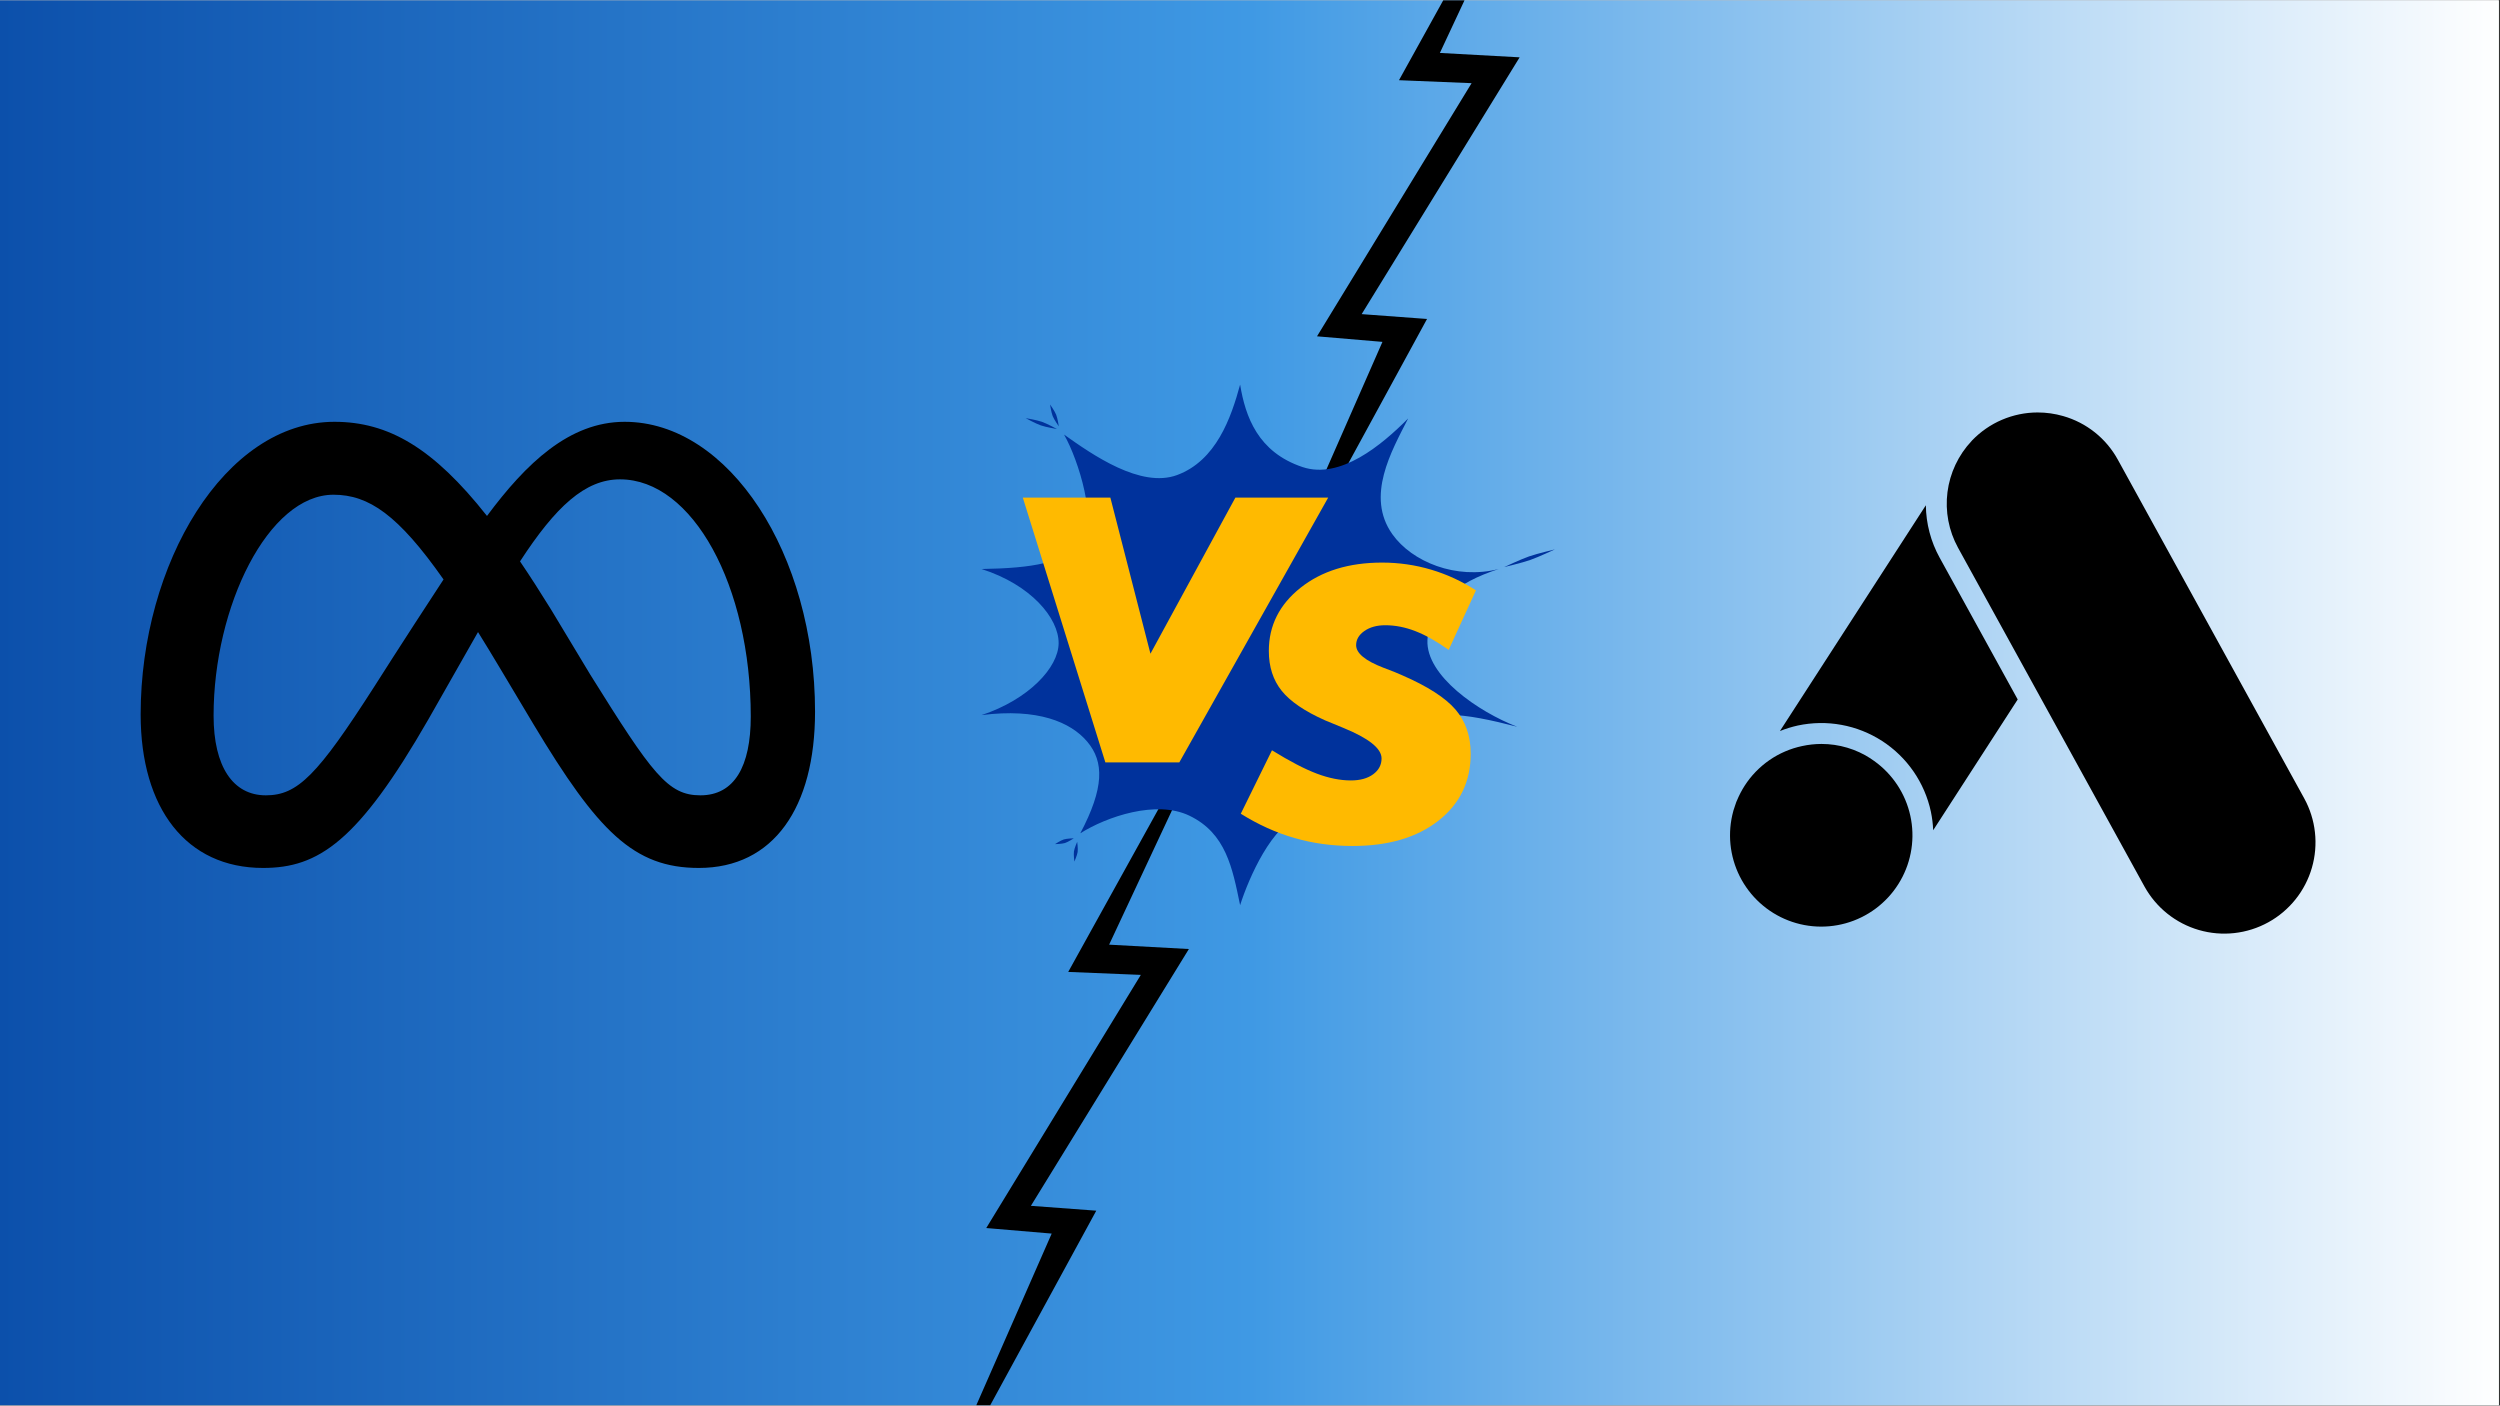
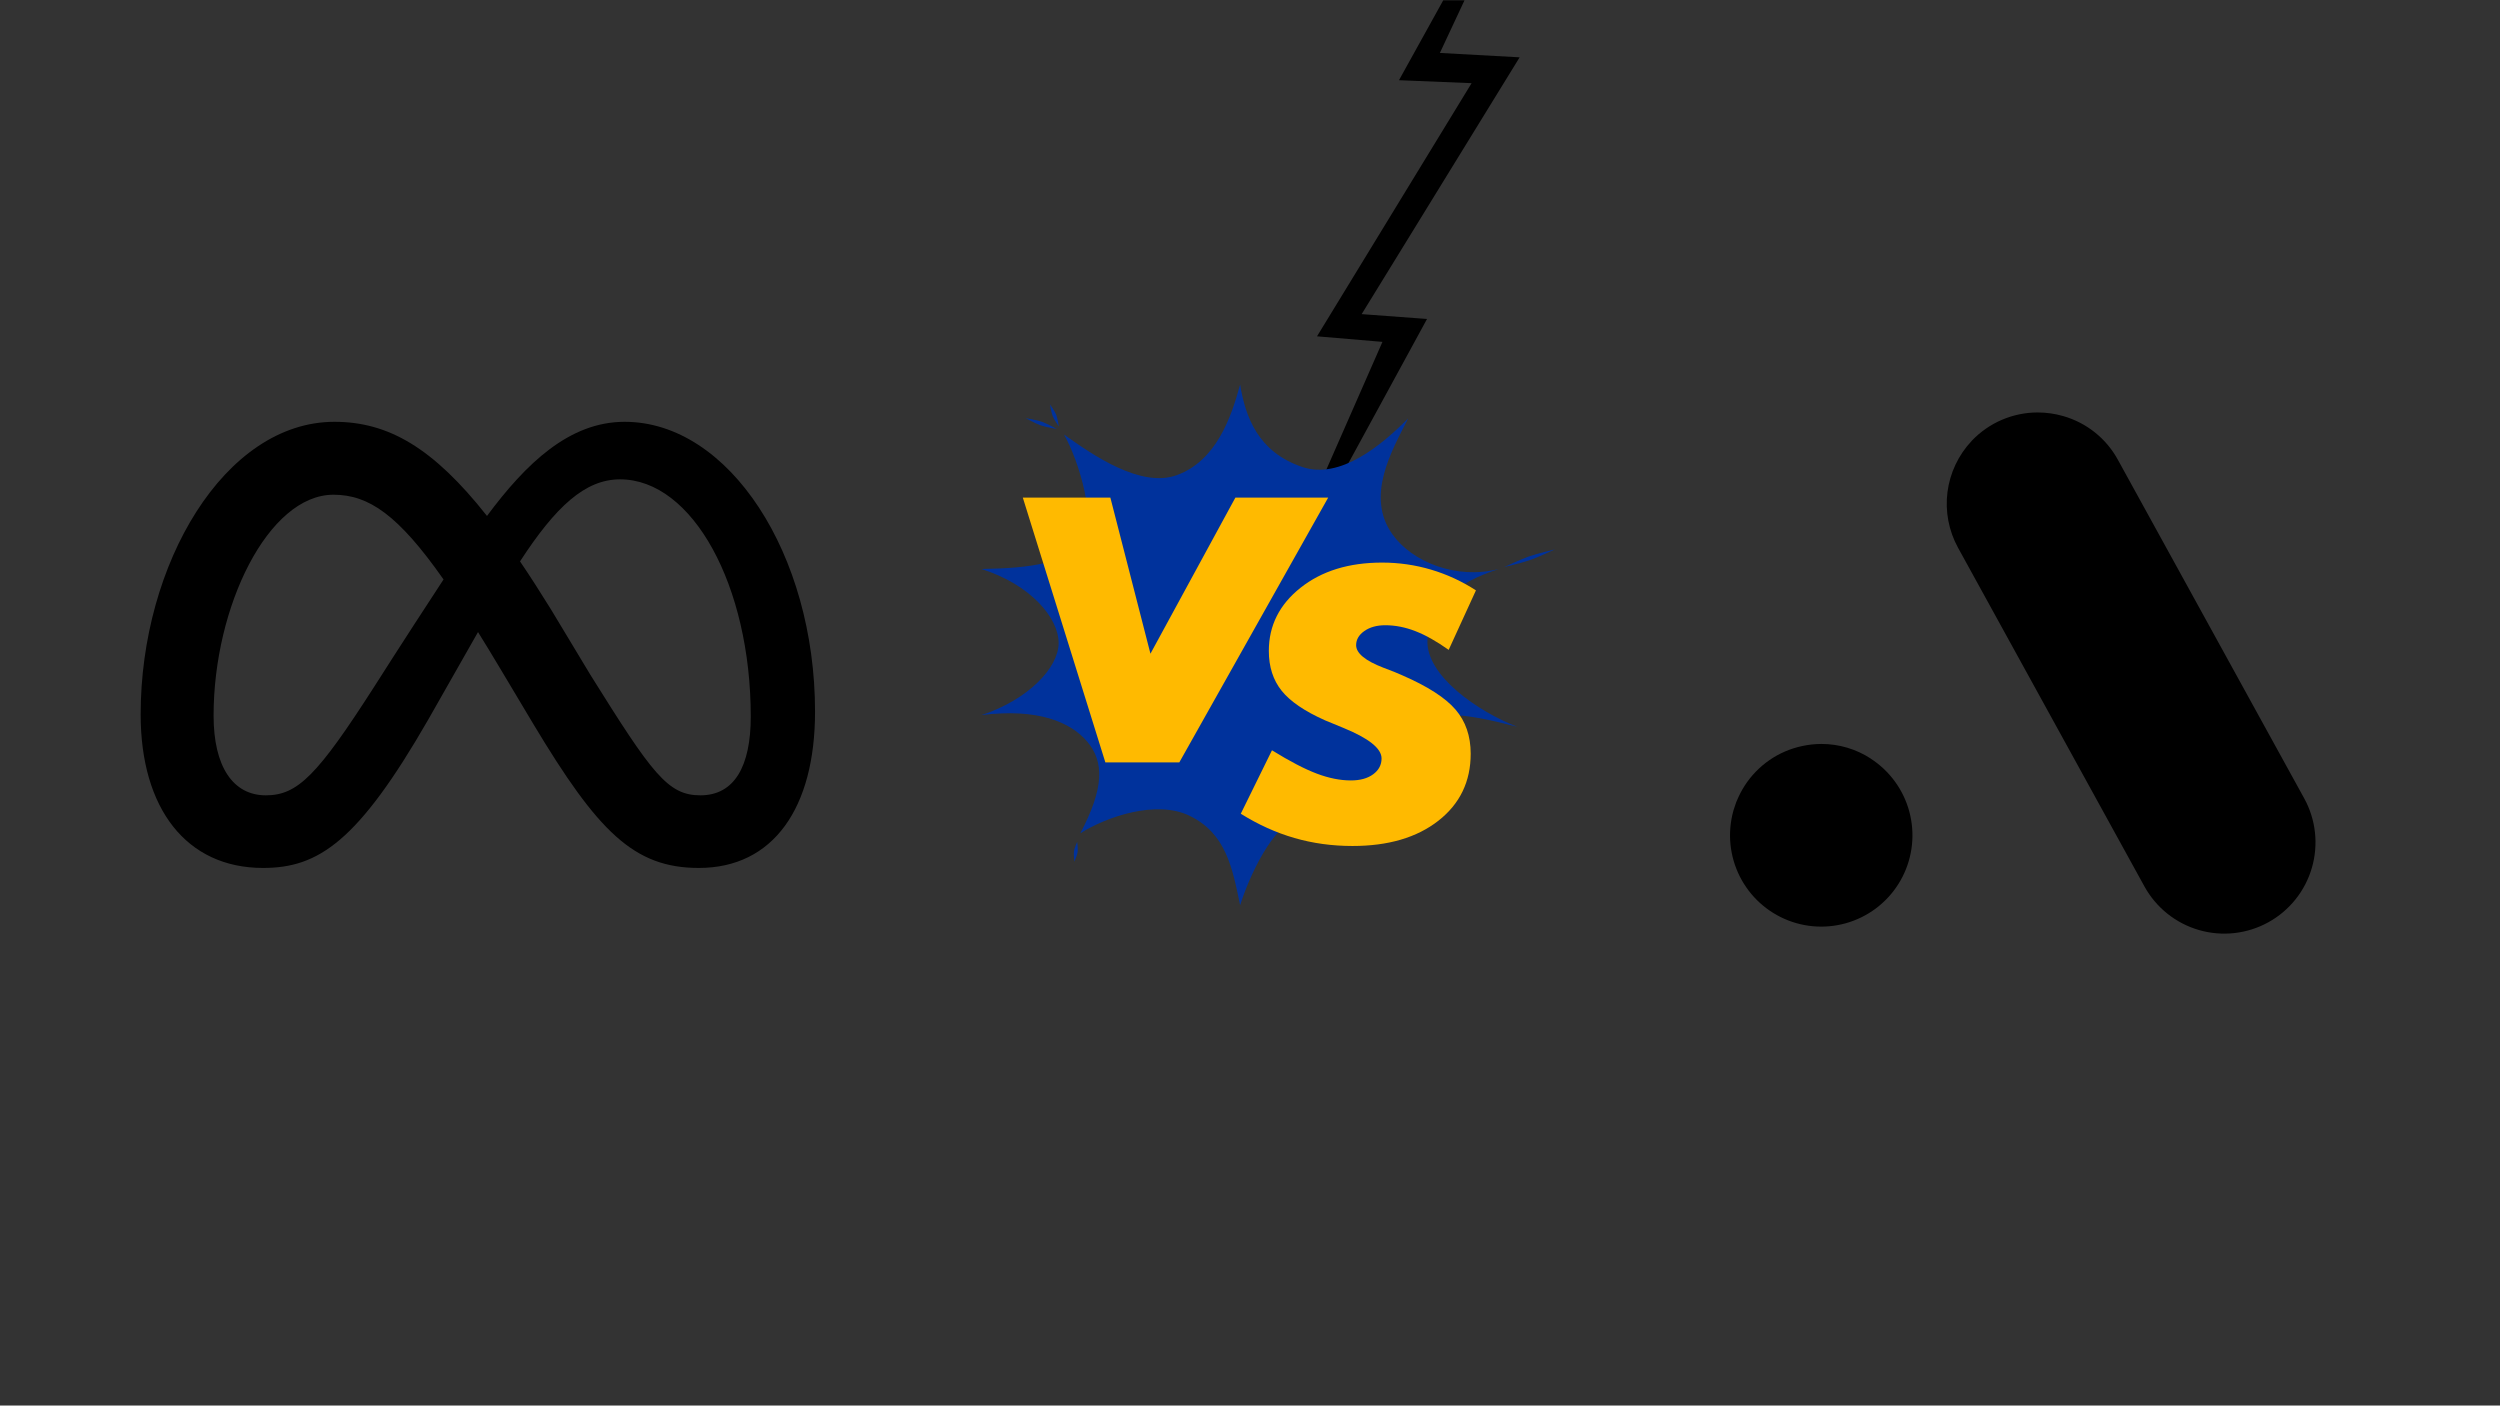
<svg xmlns="http://www.w3.org/2000/svg" width="1366" viewBox="0 0 1024.5 576" height="768" preserveAspectRatio="xMidYMid meet">
  <rect x="0" y="0" width="1024.5" height="576" fill="#333333" stroke="none" />
  <defs>
    <clipPath id="bc24456b7b">
-       <path d="M 0 0.141 L 1024 0.141 L 1024 575.859 L 0 575.859 Z M 0 0.141 " clip-rule="nonzero" />
-     </clipPath>
+       </clipPath>
    <linearGradient x1="0" gradientTransform="matrix(0.75, 0, 0, 0.75, 0, 0.141)" y1="384" x2="1366" gradientUnits="userSpaceOnUse" y2="384" id="e28476a11d">
      <stop stop-opacity="1" stop-color="rgb(4.7%, 31.4%, 67.099%)" offset="0" />
      <stop stop-opacity="1" stop-color="rgb(4.855%, 31.622%, 67.273%)" offset="0.004" />
      <stop stop-opacity="1" stop-color="rgb(5.011%, 31.847%, 67.448%)" offset="0.008" />
      <stop stop-opacity="1" stop-color="rgb(5.167%, 32.069%, 67.622%)" offset="0.012" />
      <stop stop-opacity="1" stop-color="rgb(5.324%, 32.294%, 67.796%)" offset="0.016" />
      <stop stop-opacity="1" stop-color="rgb(5.479%, 32.516%, 67.97%)" offset="0.02" />
      <stop stop-opacity="1" stop-color="rgb(5.637%, 32.739%, 68.144%)" offset="0.023" />
      <stop stop-opacity="1" stop-color="rgb(5.792%, 32.962%, 68.318%)" offset="0.027" />
      <stop stop-opacity="1" stop-color="rgb(5.949%, 33.186%, 68.494%)" offset="0.031" />
      <stop stop-opacity="1" stop-color="rgb(6.105%, 33.409%, 68.668%)" offset="0.035" />
      <stop stop-opacity="1" stop-color="rgb(6.262%, 33.633%, 68.842%)" offset="0.039" />
      <stop stop-opacity="1" stop-color="rgb(6.418%, 33.856%, 69.016%)" offset="0.043" />
      <stop stop-opacity="1" stop-color="rgb(6.573%, 34.081%, 69.189%)" offset="0.047" />
      <stop stop-opacity="1" stop-color="rgb(6.729%, 34.303%, 69.363%)" offset="0.051" />
      <stop stop-opacity="1" stop-color="rgb(6.886%, 34.528%, 69.539%)" offset="0.055" />
      <stop stop-opacity="1" stop-color="rgb(7.042%, 34.75%, 69.713%)" offset="0.059" />
      <stop stop-opacity="1" stop-color="rgb(7.199%, 34.975%, 69.887%)" offset="0.062" />
      <stop stop-opacity="1" stop-color="rgb(7.355%, 35.197%, 70.061%)" offset="0.066" />
      <stop stop-opacity="1" stop-color="rgb(7.512%, 35.422%, 70.235%)" offset="0.07" />
      <stop stop-opacity="1" stop-color="rgb(7.668%, 35.645%, 70.409%)" offset="0.074" />
      <stop stop-opacity="1" stop-color="rgb(7.825%, 35.867%, 70.584%)" offset="0.078" />
      <stop stop-opacity="1" stop-color="rgb(7.98%, 36.09%, 70.758%)" offset="0.082" />
      <stop stop-opacity="1" stop-color="rgb(8.136%, 36.314%, 70.932%)" offset="0.086" />
      <stop stop-opacity="1" stop-color="rgb(8.292%, 36.537%, 71.106%)" offset="0.09" />
      <stop stop-opacity="1" stop-color="rgb(8.449%, 36.761%, 71.28%)" offset="0.094" />
      <stop stop-opacity="1" stop-color="rgb(8.604%, 36.984%, 71.454%)" offset="0.098" />
      <stop stop-opacity="1" stop-color="rgb(8.762%, 37.209%, 71.629%)" offset="0.102" />
      <stop stop-opacity="1" stop-color="rgb(8.917%, 37.431%, 71.803%)" offset="0.105" />
      <stop stop-opacity="1" stop-color="rgb(9.074%, 37.656%, 71.977%)" offset="0.109" />
      <stop stop-opacity="1" stop-color="rgb(9.23%, 37.878%, 72.151%)" offset="0.113" />
      <stop stop-opacity="1" stop-color="rgb(9.387%, 38.103%, 72.325%)" offset="0.117" />
      <stop stop-opacity="1" stop-color="rgb(9.543%, 38.325%, 72.499%)" offset="0.121" />
      <stop stop-opacity="1" stop-color="rgb(9.698%, 38.55%, 72.675%)" offset="0.125" />
      <stop stop-opacity="1" stop-color="rgb(9.854%, 38.773%, 72.849%)" offset="0.129" />
      <stop stop-opacity="1" stop-color="rgb(10.011%, 38.995%, 73.022%)" offset="0.133" />
      <stop stop-opacity="1" stop-color="rgb(10.167%, 39.218%, 73.196%)" offset="0.137" />
      <stop stop-opacity="1" stop-color="rgb(10.324%, 39.442%, 73.37%)" offset="0.141" />
      <stop stop-opacity="1" stop-color="rgb(10.48%, 39.665%, 73.544%)" offset="0.145" />
      <stop stop-opacity="1" stop-color="rgb(10.637%, 39.89%, 73.72%)" offset="0.148" />
      <stop stop-opacity="1" stop-color="rgb(10.793%, 40.112%, 73.894%)" offset="0.152" />
      <stop stop-opacity="1" stop-color="rgb(10.95%, 40.337%, 74.068%)" offset="0.156" />
      <stop stop-opacity="1" stop-color="rgb(11.105%, 40.559%, 74.242%)" offset="0.16" />
      <stop stop-opacity="1" stop-color="rgb(11.261%, 40.784%, 74.417%)" offset="0.164" />
      <stop stop-opacity="1" stop-color="rgb(11.417%, 41.006%, 74.591%)" offset="0.168" />
      <stop stop-opacity="1" stop-color="rgb(11.574%, 41.231%, 74.765%)" offset="0.172" />
      <stop stop-opacity="1" stop-color="rgb(11.729%, 41.454%, 74.939%)" offset="0.176" />
      <stop stop-opacity="1" stop-color="rgb(11.887%, 41.678%, 75.113%)" offset="0.18" />
      <stop stop-opacity="1" stop-color="rgb(12.042%, 41.901%, 75.287%)" offset="0.184" />
      <stop stop-opacity="1" stop-color="rgb(12.199%, 42.125%, 75.462%)" offset="0.188" />
      <stop stop-opacity="1" stop-color="rgb(12.355%, 42.348%, 75.636%)" offset="0.191" />
      <stop stop-opacity="1" stop-color="rgb(12.512%, 42.57%, 75.81%)" offset="0.195" />
      <stop stop-opacity="1" stop-color="rgb(12.668%, 42.793%, 75.984%)" offset="0.199" />
      <stop stop-opacity="1" stop-color="rgb(12.823%, 43.018%, 76.158%)" offset="0.203" />
      <stop stop-opacity="1" stop-color="rgb(12.979%, 43.24%, 76.332%)" offset="0.207" />
      <stop stop-opacity="1" stop-color="rgb(13.136%, 43.465%, 76.508%)" offset="0.211" />
      <stop stop-opacity="1" stop-color="rgb(13.292%, 43.687%, 76.682%)" offset="0.215" />
      <stop stop-opacity="1" stop-color="rgb(13.449%, 43.912%, 76.855%)" offset="0.219" />
      <stop stop-opacity="1" stop-color="rgb(13.605%, 44.135%, 77.029%)" offset="0.223" />
      <stop stop-opacity="1" stop-color="rgb(13.762%, 44.359%, 77.203%)" offset="0.227" />
      <stop stop-opacity="1" stop-color="rgb(13.918%, 44.582%, 77.377%)" offset="0.23" />
      <stop stop-opacity="1" stop-color="rgb(14.075%, 44.806%, 77.553%)" offset="0.234" />
      <stop stop-opacity="1" stop-color="rgb(14.23%, 45.029%, 77.727%)" offset="0.238" />
      <stop stop-opacity="1" stop-color="rgb(14.386%, 45.253%, 77.901%)" offset="0.242" />
      <stop stop-opacity="1" stop-color="rgb(14.542%, 45.476%, 78.075%)" offset="0.246" />
      <stop stop-opacity="1" stop-color="rgb(14.699%, 45.699%, 78.249%)" offset="0.25" />
      <stop stop-opacity="1" stop-color="rgb(14.854%, 45.921%, 78.423%)" offset="0.254" />
      <stop stop-opacity="1" stop-color="rgb(15.012%, 46.146%, 78.598%)" offset="0.258" />
      <stop stop-opacity="1" stop-color="rgb(15.167%, 46.368%, 78.772%)" offset="0.262" />
      <stop stop-opacity="1" stop-color="rgb(15.324%, 46.593%, 78.946%)" offset="0.266" />
      <stop stop-opacity="1" stop-color="rgb(15.48%, 46.815%, 79.12%)" offset="0.27" />
      <stop stop-opacity="1" stop-color="rgb(15.637%, 47.04%, 79.294%)" offset="0.273" />
      <stop stop-opacity="1" stop-color="rgb(15.793%, 47.263%, 79.468%)" offset="0.277" />
      <stop stop-opacity="1" stop-color="rgb(15.948%, 47.487%, 79.643%)" offset="0.281" />
      <stop stop-opacity="1" stop-color="rgb(16.104%, 47.71%, 79.817%)" offset="0.285" />
      <stop stop-opacity="1" stop-color="rgb(16.261%, 47.934%, 79.991%)" offset="0.289" />
      <stop stop-opacity="1" stop-color="rgb(16.417%, 48.157%, 80.165%)" offset="0.293" />
      <stop stop-opacity="1" stop-color="rgb(16.574%, 48.381%, 80.341%)" offset="0.297" />
      <stop stop-opacity="1" stop-color="rgb(16.73%, 48.604%, 80.515%)" offset="0.301" />
      <stop stop-opacity="1" stop-color="rgb(16.887%, 48.827%, 80.688%)" offset="0.305" />
      <stop stop-opacity="1" stop-color="rgb(17.043%, 49.049%, 80.862%)" offset="0.309" />
      <stop stop-opacity="1" stop-color="rgb(17.2%, 49.274%, 81.036%)" offset="0.312" />
      <stop stop-opacity="1" stop-color="rgb(17.355%, 49.496%, 81.21%)" offset="0.316" />
      <stop stop-opacity="1" stop-color="rgb(17.511%, 49.721%, 81.386%)" offset="0.32" />
      <stop stop-opacity="1" stop-color="rgb(17.667%, 49.944%, 81.56%)" offset="0.324" />
      <stop stop-opacity="1" stop-color="rgb(17.824%, 50.168%, 81.734%)" offset="0.328" />
      <stop stop-opacity="1" stop-color="rgb(17.979%, 50.391%, 81.908%)" offset="0.332" />
      <stop stop-opacity="1" stop-color="rgb(18.137%, 50.615%, 82.082%)" offset="0.336" />
      <stop stop-opacity="1" stop-color="rgb(18.292%, 50.838%, 82.256%)" offset="0.34" />
      <stop stop-opacity="1" stop-color="rgb(18.449%, 51.062%, 82.431%)" offset="0.344" />
      <stop stop-opacity="1" stop-color="rgb(18.605%, 51.285%, 82.605%)" offset="0.348" />
      <stop stop-opacity="1" stop-color="rgb(18.762%, 51.509%, 82.779%)" offset="0.352" />
      <stop stop-opacity="1" stop-color="rgb(18.918%, 51.732%, 82.953%)" offset="0.355" />
      <stop stop-opacity="1" stop-color="rgb(19.073%, 51.956%, 83.127%)" offset="0.359" />
      <stop stop-opacity="1" stop-color="rgb(19.229%, 52.179%, 83.301%)" offset="0.363" />
      <stop stop-opacity="1" stop-color="rgb(19.386%, 52.402%, 83.476%)" offset="0.367" />
      <stop stop-opacity="1" stop-color="rgb(19.542%, 52.625%, 83.65%)" offset="0.371" />
      <stop stop-opacity="1" stop-color="rgb(19.699%, 52.849%, 83.824%)" offset="0.375" />
      <stop stop-opacity="1" stop-color="rgb(19.855%, 53.072%, 83.998%)" offset="0.379" />
      <stop stop-opacity="1" stop-color="rgb(20.012%, 53.296%, 84.172%)" offset="0.383" />
      <stop stop-opacity="1" stop-color="rgb(20.168%, 53.519%, 84.346%)" offset="0.387" />
      <stop stop-opacity="1" stop-color="rgb(20.325%, 53.743%, 84.521%)" offset="0.391" />
      <stop stop-opacity="1" stop-color="rgb(20.48%, 53.966%, 84.695%)" offset="0.395" />
      <stop stop-opacity="1" stop-color="rgb(20.636%, 54.19%, 84.869%)" offset="0.398" />
      <stop stop-opacity="1" stop-color="rgb(20.792%, 54.413%, 85.043%)" offset="0.402" />
      <stop stop-opacity="1" stop-color="rgb(20.949%, 54.637%, 85.217%)" offset="0.406" />
      <stop stop-opacity="1" stop-color="rgb(21.104%, 54.86%, 85.391%)" offset="0.41" />
      <stop stop-opacity="1" stop-color="rgb(21.262%, 55.084%, 85.567%)" offset="0.414" />
      <stop stop-opacity="1" stop-color="rgb(21.417%, 55.307%, 85.741%)" offset="0.418" />
      <stop stop-opacity="1" stop-color="rgb(21.574%, 55.53%, 85.915%)" offset="0.422" />
      <stop stop-opacity="1" stop-color="rgb(21.73%, 55.753%, 86.089%)" offset="0.426" />
      <stop stop-opacity="1" stop-color="rgb(21.887%, 55.977%, 86.264%)" offset="0.43" />
      <stop stop-opacity="1" stop-color="rgb(22.043%, 56.2%, 86.438%)" offset="0.434" />
      <stop stop-opacity="1" stop-color="rgb(22.198%, 56.424%, 86.612%)" offset="0.438" />
      <stop stop-opacity="1" stop-color="rgb(22.354%, 56.647%, 86.786%)" offset="0.441" />
      <stop stop-opacity="1" stop-color="rgb(22.511%, 56.871%, 86.96%)" offset="0.445" />
      <stop stop-opacity="1" stop-color="rgb(22.667%, 57.094%, 87.134%)" offset="0.449" />
      <stop stop-opacity="1" stop-color="rgb(22.824%, 57.318%, 87.309%)" offset="0.453" />
      <stop stop-opacity="1" stop-color="rgb(22.98%, 57.541%, 87.483%)" offset="0.457" />
      <stop stop-opacity="1" stop-color="rgb(23.137%, 57.765%, 87.657%)" offset="0.461" />
      <stop stop-opacity="1" stop-color="rgb(23.293%, 57.988%, 87.831%)" offset="0.465" />
      <stop stop-opacity="1" stop-color="rgb(23.45%, 58.212%, 88.005%)" offset="0.469" />
      <stop stop-opacity="1" stop-color="rgb(23.605%, 58.435%, 88.179%)" offset="0.473" />
      <stop stop-opacity="1" stop-color="rgb(23.761%, 58.659%, 88.354%)" offset="0.477" />
      <stop stop-opacity="1" stop-color="rgb(23.917%, 58.882%, 88.528%)" offset="0.48" />
      <stop stop-opacity="1" stop-color="rgb(24.074%, 59.105%, 88.702%)" offset="0.484" />
      <stop stop-opacity="1" stop-color="rgb(24.229%, 59.328%, 88.876%)" offset="0.488" />
      <stop stop-opacity="1" stop-color="rgb(24.387%, 59.552%, 89.05%)" offset="0.492" />
      <stop stop-opacity="1" stop-color="rgb(24.542%, 59.775%, 89.224%)" offset="0.496" />
      <stop stop-opacity="1" stop-color="rgb(24.699%, 59.999%, 89.4%)" offset="0.5" />
      <stop stop-opacity="1" stop-color="rgb(25.287%, 60.312%, 89.482%)" offset="0.504" />
      <stop stop-opacity="1" stop-color="rgb(25.876%, 60.625%, 89.565%)" offset="0.508" />
      <stop stop-opacity="1" stop-color="rgb(26.463%, 60.936%, 89.647%)" offset="0.512" />
      <stop stop-opacity="1" stop-color="rgb(27.052%, 61.249%, 89.731%)" offset="0.516" />
      <stop stop-opacity="1" stop-color="rgb(27.64%, 61.562%, 89.813%)" offset="0.52" />
      <stop stop-opacity="1" stop-color="rgb(28.229%, 61.874%, 89.896%)" offset="0.523" />
      <stop stop-opacity="1" stop-color="rgb(28.816%, 62.186%, 89.978%)" offset="0.527" />
      <stop stop-opacity="1" stop-color="rgb(29.405%, 62.498%, 90.062%)" offset="0.531" />
      <stop stop-opacity="1" stop-color="rgb(29.993%, 62.811%, 90.144%)" offset="0.535" />
      <stop stop-opacity="1" stop-color="rgb(30.582%, 63.124%, 90.227%)" offset="0.539" />
      <stop stop-opacity="1" stop-color="rgb(31.169%, 63.437%, 90.309%)" offset="0.543" />
      <stop stop-opacity="1" stop-color="rgb(31.758%, 63.75%, 90.393%)" offset="0.547" />
      <stop stop-opacity="1" stop-color="rgb(32.346%, 64.061%, 90.475%)" offset="0.551" />
      <stop stop-opacity="1" stop-color="rgb(32.935%, 64.374%, 90.558%)" offset="0.555" />
      <stop stop-opacity="1" stop-color="rgb(33.522%, 64.687%, 90.64%)" offset="0.559" />
      <stop stop-opacity="1" stop-color="rgb(34.111%, 64.999%, 90.724%)" offset="0.562" />
      <stop stop-opacity="1" stop-color="rgb(34.7%, 65.311%, 90.807%)" offset="0.566" />
      <stop stop-opacity="1" stop-color="rgb(35.289%, 65.623%, 90.891%)" offset="0.57" />
      <stop stop-opacity="1" stop-color="rgb(35.876%, 65.936%, 90.973%)" offset="0.574" />
      <stop stop-opacity="1" stop-color="rgb(36.465%, 66.249%, 91.055%)" offset="0.578" />
      <stop stop-opacity="1" stop-color="rgb(37.053%, 66.562%, 91.138%)" offset="0.582" />
      <stop stop-opacity="1" stop-color="rgb(37.642%, 66.875%, 91.222%)" offset="0.586" />
      <stop stop-opacity="1" stop-color="rgb(38.229%, 67.186%, 91.304%)" offset="0.59" />
      <stop stop-opacity="1" stop-color="rgb(38.818%, 67.499%, 91.386%)" offset="0.594" />
      <stop stop-opacity="1" stop-color="rgb(39.406%, 67.812%, 91.469%)" offset="0.598" />
      <stop stop-opacity="1" stop-color="rgb(39.995%, 68.124%, 91.553%)" offset="0.602" />
      <stop stop-opacity="1" stop-color="rgb(40.582%, 68.436%, 91.635%)" offset="0.605" />
      <stop stop-opacity="1" stop-color="rgb(41.171%, 68.748%, 91.718%)" offset="0.609" />
      <stop stop-opacity="1" stop-color="rgb(41.759%, 69.061%, 91.8%)" offset="0.613" />
      <stop stop-opacity="1" stop-color="rgb(42.348%, 69.374%, 91.884%)" offset="0.617" />
      <stop stop-opacity="1" stop-color="rgb(42.935%, 69.687%, 91.966%)" offset="0.621" />
      <stop stop-opacity="1" stop-color="rgb(43.524%, 70%, 92.049%)" offset="0.625" />
      <stop stop-opacity="1" stop-color="rgb(44.112%, 70.311%, 92.131%)" offset="0.629" />
      <stop stop-opacity="1" stop-color="rgb(44.701%, 70.624%, 92.215%)" offset="0.633" />
      <stop stop-opacity="1" stop-color="rgb(45.288%, 70.937%, 92.297%)" offset="0.637" />
      <stop stop-opacity="1" stop-color="rgb(45.877%, 71.249%, 92.38%)" offset="0.641" />
      <stop stop-opacity="1" stop-color="rgb(46.465%, 71.561%, 92.462%)" offset="0.645" />
      <stop stop-opacity="1" stop-color="rgb(47.054%, 71.873%, 92.546%)" offset="0.648" />
      <stop stop-opacity="1" stop-color="rgb(47.641%, 72.186%, 92.628%)" offset="0.652" />
      <stop stop-opacity="1" stop-color="rgb(48.23%, 72.499%, 92.712%)" offset="0.656" />
      <stop stop-opacity="1" stop-color="rgb(48.817%, 72.812%, 92.795%)" offset="0.66" />
      <stop stop-opacity="1" stop-color="rgb(49.406%, 73.125%, 92.877%)" offset="0.664" />
      <stop stop-opacity="1" stop-color="rgb(49.994%, 73.436%, 92.96%)" offset="0.668" />
      <stop stop-opacity="1" stop-color="rgb(50.583%, 73.749%, 93.044%)" offset="0.672" />
      <stop stop-opacity="1" stop-color="rgb(51.172%, 74.062%, 93.126%)" offset="0.676" />
      <stop stop-opacity="1" stop-color="rgb(51.761%, 74.374%, 93.208%)" offset="0.68" />
      <stop stop-opacity="1" stop-color="rgb(52.348%, 74.686%, 93.291%)" offset="0.684" />
      <stop stop-opacity="1" stop-color="rgb(52.937%, 74.998%, 93.375%)" offset="0.688" />
      <stop stop-opacity="1" stop-color="rgb(53.525%, 75.311%, 93.457%)" offset="0.691" />
      <stop stop-opacity="1" stop-color="rgb(54.114%, 75.624%, 93.539%)" offset="0.695" />
      <stop stop-opacity="1" stop-color="rgb(54.701%, 75.937%, 93.622%)" offset="0.699" />
      <stop stop-opacity="1" stop-color="rgb(55.29%, 76.25%, 93.706%)" offset="0.703" />
      <stop stop-opacity="1" stop-color="rgb(55.878%, 76.561%, 93.788%)" offset="0.707" />
      <stop stop-opacity="1" stop-color="rgb(56.467%, 76.874%, 93.871%)" offset="0.711" />
      <stop stop-opacity="1" stop-color="rgb(57.054%, 77.187%, 93.953%)" offset="0.715" />
      <stop stop-opacity="1" stop-color="rgb(57.643%, 77.499%, 94.037%)" offset="0.719" />
      <stop stop-opacity="1" stop-color="rgb(58.231%, 77.811%, 94.119%)" offset="0.723" />
      <stop stop-opacity="1" stop-color="rgb(58.82%, 78.123%, 94.202%)" offset="0.727" />
      <stop stop-opacity="1" stop-color="rgb(59.407%, 78.436%, 94.284%)" offset="0.73" />
      <stop stop-opacity="1" stop-color="rgb(59.996%, 78.749%, 94.368%)" offset="0.734" />
      <stop stop-opacity="1" stop-color="rgb(60.583%, 79.062%, 94.45%)" offset="0.738" />
      <stop stop-opacity="1" stop-color="rgb(61.172%, 79.375%, 94.534%)" offset="0.742" />
      <stop stop-opacity="1" stop-color="rgb(61.76%, 79.686%, 94.617%)" offset="0.746" />
      <stop stop-opacity="1" stop-color="rgb(62.349%, 79.999%, 94.699%)" offset="0.75" />
      <stop stop-opacity="1" stop-color="rgb(62.936%, 80.312%, 94.781%)" offset="0.754" />
      <stop stop-opacity="1" stop-color="rgb(63.525%, 80.624%, 94.865%)" offset="0.758" />
      <stop stop-opacity="1" stop-color="rgb(64.113%, 80.936%, 94.948%)" offset="0.762" />
      <stop stop-opacity="1" stop-color="rgb(64.702%, 81.248%, 95.03%)" offset="0.766" />
      <stop stop-opacity="1" stop-color="rgb(65.289%, 81.561%, 95.113%)" offset="0.77" />
      <stop stop-opacity="1" stop-color="rgb(65.878%, 81.874%, 95.197%)" offset="0.773" />
      <stop stop-opacity="1" stop-color="rgb(66.466%, 82.187%, 95.279%)" offset="0.777" />
      <stop stop-opacity="1" stop-color="rgb(67.055%, 82.5%, 95.361%)" offset="0.781" />
      <stop stop-opacity="1" stop-color="rgb(67.644%, 82.811%, 95.444%)" offset="0.785" />
      <stop stop-opacity="1" stop-color="rgb(68.233%, 83.124%, 95.528%)" offset="0.789" />
      <stop stop-opacity="1" stop-color="rgb(68.82%, 83.437%, 95.61%)" offset="0.793" />
      <stop stop-opacity="1" stop-color="rgb(69.409%, 83.749%, 95.692%)" offset="0.797" />
      <stop stop-opacity="1" stop-color="rgb(69.997%, 84.061%, 95.775%)" offset="0.801" />
      <stop stop-opacity="1" stop-color="rgb(70.586%, 84.373%, 95.859%)" offset="0.805" />
      <stop stop-opacity="1" stop-color="rgb(71.173%, 84.686%, 95.941%)" offset="0.809" />
      <stop stop-opacity="1" stop-color="rgb(71.762%, 84.999%, 96.024%)" offset="0.812" />
      <stop stop-opacity="1" stop-color="rgb(72.35%, 85.312%, 96.106%)" offset="0.816" />
      <stop stop-opacity="1" stop-color="rgb(72.939%, 85.625%, 96.19%)" offset="0.82" />
      <stop stop-opacity="1" stop-color="rgb(73.526%, 85.936%, 96.272%)" offset="0.824" />
      <stop stop-opacity="1" stop-color="rgb(74.115%, 86.249%, 96.356%)" offset="0.828" />
      <stop stop-opacity="1" stop-color="rgb(74.702%, 86.562%, 96.439%)" offset="0.832" />
      <stop stop-opacity="1" stop-color="rgb(75.291%, 86.874%, 96.521%)" offset="0.836" />
      <stop stop-opacity="1" stop-color="rgb(75.879%, 87.186%, 96.603%)" offset="0.84" />
      <stop stop-opacity="1" stop-color="rgb(76.468%, 87.498%, 96.687%)" offset="0.844" />
      <stop stop-opacity="1" stop-color="rgb(77.055%, 87.811%, 96.77%)" offset="0.848" />
      <stop stop-opacity="1" stop-color="rgb(77.644%, 88.124%, 96.852%)" offset="0.852" />
      <stop stop-opacity="1" stop-color="rgb(78.232%, 88.437%, 96.935%)" offset="0.855" />
      <stop stop-opacity="1" stop-color="rgb(78.821%, 88.75%, 97.018%)" offset="0.859" />
      <stop stop-opacity="1" stop-color="rgb(79.408%, 89.061%, 97.101%)" offset="0.863" />
      <stop stop-opacity="1" stop-color="rgb(79.997%, 89.374%, 97.183%)" offset="0.867" />
      <stop stop-opacity="1" stop-color="rgb(80.585%, 89.687%, 97.266%)" offset="0.871" />
      <stop stop-opacity="1" stop-color="rgb(81.174%, 89.999%, 97.35%)" offset="0.875" />
      <stop stop-opacity="1" stop-color="rgb(81.761%, 90.311%, 97.432%)" offset="0.879" />
      <stop stop-opacity="1" stop-color="rgb(82.35%, 90.623%, 97.514%)" offset="0.883" />
      <stop stop-opacity="1" stop-color="rgb(82.938%, 90.936%, 97.597%)" offset="0.887" />
      <stop stop-opacity="1" stop-color="rgb(83.527%, 91.249%, 97.681%)" offset="0.891" />
      <stop stop-opacity="1" stop-color="rgb(84.116%, 91.562%, 97.763%)" offset="0.895" />
      <stop stop-opacity="1" stop-color="rgb(84.705%, 91.875%, 97.845%)" offset="0.898" />
      <stop stop-opacity="1" stop-color="rgb(85.292%, 92.186%, 97.928%)" offset="0.902" />
      <stop stop-opacity="1" stop-color="rgb(85.881%, 92.499%, 98.012%)" offset="0.906" />
      <stop stop-opacity="1" stop-color="rgb(86.469%, 92.812%, 98.094%)" offset="0.91" />
      <stop stop-opacity="1" stop-color="rgb(87.057%, 93.124%, 98.178%)" offset="0.914" />
      <stop stop-opacity="1" stop-color="rgb(87.645%, 93.436%, 98.26%)" offset="0.918" />
      <stop stop-opacity="1" stop-color="rgb(88.234%, 93.748%, 98.343%)" offset="0.922" />
      <stop stop-opacity="1" stop-color="rgb(88.821%, 94.061%, 98.425%)" offset="0.926" />
      <stop stop-opacity="1" stop-color="rgb(89.41%, 94.374%, 98.509%)" offset="0.93" />
      <stop stop-opacity="1" stop-color="rgb(89.998%, 94.687%, 98.592%)" offset="0.934" />
      <stop stop-opacity="1" stop-color="rgb(90.587%, 95%, 98.674%)" offset="0.938" />
      <stop stop-opacity="1" stop-color="rgb(91.174%, 95.311%, 98.756%)" offset="0.941" />
      <stop stop-opacity="1" stop-color="rgb(91.763%, 95.624%, 98.84%)" offset="0.945" />
      <stop stop-opacity="1" stop-color="rgb(92.351%, 95.937%, 98.923%)" offset="0.949" />
      <stop stop-opacity="1" stop-color="rgb(92.94%, 96.249%, 99.005%)" offset="0.953" />
      <stop stop-opacity="1" stop-color="rgb(93.527%, 96.561%, 99.088%)" offset="0.957" />
      <stop stop-opacity="1" stop-color="rgb(94.116%, 96.873%, 99.171%)" offset="0.961" />
      <stop stop-opacity="1" stop-color="rgb(94.704%, 97.186%, 99.254%)" offset="0.965" />
      <stop stop-opacity="1" stop-color="rgb(95.293%, 97.499%, 99.336%)" offset="0.969" />
      <stop stop-opacity="1" stop-color="rgb(95.88%, 97.812%, 99.419%)" offset="0.973" />
      <stop stop-opacity="1" stop-color="rgb(96.469%, 98.125%, 99.503%)" offset="0.977" />
      <stop stop-opacity="1" stop-color="rgb(97.057%, 98.436%, 99.585%)" offset="0.98" />
      <stop stop-opacity="1" stop-color="rgb(97.646%, 98.749%, 99.667%)" offset="0.984" />
      <stop stop-opacity="1" stop-color="rgb(98.233%, 99.062%, 99.75%)" offset="0.988" />
      <stop stop-opacity="1" stop-color="rgb(98.822%, 99.374%, 99.834%)" offset="0.992" />
      <stop stop-opacity="1" stop-color="rgb(99.409%, 99.686%, 99.916%)" offset="0.996" />
      <stop stop-opacity="1" stop-color="rgb(99.998%, 99.998%, 99.998%)" offset="1" />
    </linearGradient>
    <clipPath id="56cc19fc58">
      <path d="M 57.57 172.855 L 334.188 172.855 L 334.188 355.766 L 57.57 355.766 Z M 57.57 172.855 " clip-rule="nonzero" />
    </clipPath>
    <clipPath id="1b65d7db58">
      <path d="M 511 0.141 L 647.703 0.141 L 647.703 265 L 511 265 Z M 511 0.141 " clip-rule="nonzero" />
    </clipPath>
    <clipPath id="572dec1ad2">
-       <path d="M 376.336 264 L 512 264 L 512 575.859 L 376.336 575.859 Z M 376.336 264 " clip-rule="nonzero" />
-     </clipPath>
+       </clipPath>
  </defs>
  <g clip-path="url(#bc24456b7b)">
    <path fill="#ffffff" d="M 0 0.141 L 1024 0.141 L 1024 575.859 L 0 575.859 Z M 0 0.141 " fill-opacity="1" fill-rule="nonzero" />
    <path fill="url(#e28476a11d)" d="M 0 0.141 L 0 575.859 L 1024 575.859 L 1024 0.141 Z M 0 0.141 " fill-rule="nonzero" />
  </g>
  <g clip-path="url(#56cc19fc58)">
    <path fill="#000000" d="M 199.57 211.434 C 177.535 183.5 159.105 172.855 137.051 172.855 C 92.086 172.855 57.637 231.109 57.637 292.766 C 57.637 331.352 76.387 355.684 107.793 355.684 C 130.398 355.684 146.656 345.078 175.555 294.785 C 175.555 294.785 187.602 273.605 195.891 259.016 C 198.793 263.684 201.848 268.707 205.066 274.105 L 218.621 296.801 C 245.02 340.781 259.73 355.684 286.383 355.684 C 316.977 355.684 334.004 331.016 334.004 291.633 C 334.004 227.074 298.777 172.855 255.984 172.855 C 233.32 172.855 215.609 189.848 199.57 211.434 Z M 241.953 276.562 L 225.746 249.66 C 221.363 242.562 217.16 236.035 213.105 230.055 C 227.711 207.617 239.758 196.438 254.086 196.438 C 283.848 196.438 307.66 240.062 307.66 293.648 C 307.66 314.074 300.941 325.926 287.016 325.926 C 273.668 325.926 267.293 317.152 241.953 276.562 Z M 87.527 293.27 C 87.527 248.508 109.945 202.738 136.672 202.738 C 151.145 202.738 163.238 211.059 181.762 237.461 C 164.172 264.32 153.516 281.164 153.516 281.164 C 130.086 317.73 121.98 325.926 108.934 325.926 C 95.508 325.926 87.527 314.195 87.527 293.27 Z M 87.527 293.27 " fill-opacity="1" fill-rule="nonzero" />
  </g>
  <path fill="#000000" d="M 766.656 310.875 C 763.648 308.914 760.422 307.426 756.977 306.402 C 753.535 305.383 750.02 304.871 746.43 304.871 C 743.762 304.879 741.125 305.164 738.516 305.73 C 736.113 306.238 733.785 306.977 731.527 307.949 C 729.27 308.918 727.133 310.102 725.109 311.5 C 723.09 312.895 721.223 314.477 719.516 316.242 C 717.805 318.008 716.285 319.922 714.957 321.992 C 713.723 323.918 712.672 325.938 711.801 328.055 C 711.727 328.234 711.629 328.414 711.555 328.598 C 711.371 329.066 711.234 329.555 711.066 330.031 C 710.82 330.754 710.551 331.477 710.344 332.207 C 710.344 332.27 710.316 332.328 710.305 332.383 C 710 333.488 709.75 334.605 709.547 335.734 C 709.348 336.859 709.195 337.996 709.098 339.137 C 709.004 340.277 708.957 341.422 708.965 342.566 C 708.973 343.715 709.031 344.855 709.145 345.996 C 709.258 347.137 709.422 348.27 709.641 349.395 C 709.855 350.52 710.125 351.633 710.441 352.734 C 710.762 353.832 711.129 354.918 711.547 355.984 C 711.965 357.051 712.434 358.094 712.945 359.121 C 713.461 360.145 714.02 361.141 714.625 362.113 C 715.234 363.086 715.883 364.027 716.574 364.941 C 717.266 365.852 718 366.73 718.773 367.578 C 719.543 368.422 720.355 369.23 721.203 370 C 722.051 370.77 722.93 371.5 723.844 372.191 C 724.758 372.879 725.703 373.527 726.676 374.129 C 727.648 374.734 728.648 375.289 729.672 375.801 C 730.695 376.312 731.742 376.773 732.809 377.191 C 733.879 377.605 734.961 377.969 736.062 378.285 C 737.164 378.602 738.273 378.863 739.398 379.078 C 740.523 379.289 741.656 379.449 742.797 379.559 C 743.938 379.668 745.078 379.723 746.223 379.727 C 747.367 379.73 748.512 379.684 749.652 379.582 C 750.793 379.48 751.926 379.324 753.051 379.121 C 754.176 378.914 755.293 378.656 756.395 378.352 C 757.496 378.043 758.582 377.684 759.652 377.277 C 760.723 376.867 761.77 376.41 762.797 375.906 C 763.828 375.402 764.828 374.852 765.805 374.254 C 766.785 373.66 767.73 373.02 768.652 372.336 C 769.57 371.652 770.453 370.926 771.305 370.16 C 772.16 369.395 772.973 368.594 773.754 367.754 C 774.531 366.914 775.27 366.039 775.969 365.133 C 776.664 364.223 777.32 363.285 777.934 362.316 C 778.543 361.348 779.109 360.355 779.633 359.332 C 780.152 358.312 780.625 357.27 781.051 356.207 C 781.477 355.145 781.852 354.062 782.176 352.965 C 782.5 351.863 782.777 350.754 783 349.629 C 783.223 348.508 783.395 347.375 783.516 346.234 C 783.637 345.098 783.703 343.953 783.719 342.809 C 783.734 341.664 783.695 340.52 783.605 339.375 C 783.516 338.234 783.375 337.098 783.18 335.969 C 782.984 334.84 782.742 333.723 782.445 332.617 C 782.148 331.508 781.801 330.418 781.402 329.344 C 781.008 328.27 780.562 327.215 780.066 326.18 C 779.574 325.148 779.031 324.137 778.445 323.152 C 777.859 322.172 777.23 321.215 776.555 320.289 C 775.883 319.363 775.168 318.469 774.41 317.609 C 773.656 316.75 772.863 315.926 772.031 315.137 C 771.199 314.352 770.332 313.602 769.434 312.895 C 768.531 312.188 767.602 311.523 766.641 310.898 Z M 766.656 310.875 " fill-opacity="1" fill-rule="nonzero" />
-   <path fill="#000000" d="M 789.215 207.055 L 729.418 299.582 C 731.793 298.625 734.227 297.875 736.723 297.32 C 738.195 297.004 739.676 296.762 741.172 296.594 C 742.668 296.422 744.168 296.328 745.672 296.305 C 747.176 296.281 748.676 296.332 750.176 296.457 C 751.676 296.582 753.168 296.781 754.645 297.055 C 756.125 297.324 757.59 297.668 759.035 298.082 C 760.48 298.5 761.906 298.984 763.305 299.539 C 764.703 300.098 766.07 300.719 767.406 301.41 C 768.746 302.098 770.043 302.852 771.309 303.672 C 772.57 304.488 773.793 305.367 774.969 306.305 C 776.148 307.242 777.273 308.234 778.355 309.285 C 779.434 310.332 780.461 311.434 781.434 312.582 C 782.402 313.73 783.316 314.926 784.172 316.164 C 785.027 317.406 785.82 318.684 786.547 320 C 787.277 321.316 787.938 322.668 788.535 324.051 C 789.133 325.434 789.66 326.844 790.117 328.277 C 790.578 329.711 790.965 331.164 791.277 332.637 C 791.801 335.141 792.113 337.672 792.219 340.23 L 826.855 286.637 L 794.891 228.582 C 793.07 225.285 791.68 221.812 790.719 218.172 C 789.758 214.527 789.258 210.824 789.215 207.055 Z M 789.215 207.055 " fill-opacity="1" fill-rule="nonzero" />
  <path fill="#000000" d="M 867.867 188.34 C 866.684 186.188 865.301 184.176 863.723 182.297 C 862.141 180.418 860.391 178.715 858.473 177.184 C 856.551 175.656 854.504 174.328 852.32 173.203 C 850.141 172.082 847.867 171.184 845.508 170.508 C 842.07 169.52 838.562 169.023 834.984 169.027 C 832.48 169.031 830.004 169.285 827.551 169.789 C 825.098 170.297 822.719 171.039 820.418 172.023 C 818.113 173.004 815.93 174.207 813.871 175.633 C 811.809 177.055 809.91 178.668 808.172 180.473 C 808.117 180.562 808.027 180.633 807.965 180.719 C 806.613 182.148 805.387 183.68 804.277 185.305 C 803.172 186.93 802.199 188.633 801.359 190.414 C 800.52 192.191 799.824 194.027 799.273 195.914 C 798.723 197.805 798.32 199.727 798.074 201.676 C 797.824 203.629 797.73 205.59 797.789 207.555 C 797.852 209.523 798.062 211.473 798.43 213.406 C 798.797 215.34 799.312 217.23 799.977 219.082 C 800.645 220.938 801.449 222.723 802.395 224.449 L 878.781 363.246 C 879.371 364.316 880.012 365.359 880.707 366.367 C 881.398 367.379 882.141 368.352 882.93 369.289 C 883.715 370.227 884.551 371.121 885.426 371.977 C 886.301 372.832 887.219 373.645 888.176 374.41 C 889.129 375.172 890.121 375.891 891.148 376.559 C 892.176 377.227 893.23 377.84 894.316 378.406 C 895.406 378.969 896.516 379.477 897.652 379.934 C 898.789 380.387 899.945 380.785 901.121 381.125 C 902.297 381.465 903.488 381.746 904.691 381.973 C 905.895 382.195 907.105 382.359 908.324 382.465 C 909.547 382.57 910.766 382.613 911.992 382.598 C 913.215 382.582 914.434 382.508 915.652 382.371 C 916.867 382.234 918.074 382.039 919.273 381.785 C 920.469 381.531 921.652 381.219 922.82 380.848 C 923.984 380.477 925.133 380.051 926.258 379.566 C 927.383 379.086 928.48 378.547 929.551 377.957 C 930.625 377.367 931.664 376.723 932.672 376.031 C 933.684 375.336 934.656 374.594 935.594 373.805 C 936.527 373.016 937.422 372.184 938.277 371.305 C 939.133 370.43 939.941 369.512 940.707 368.555 C 941.473 367.598 942.188 366.605 942.855 365.578 C 943.52 364.551 944.137 363.492 944.699 362.406 C 945.262 361.316 945.77 360.207 946.227 359.066 C 946.68 357.93 947.078 356.773 947.418 355.594 C 947.758 354.418 948.039 353.227 948.262 352.023 C 948.484 350.82 948.648 349.605 948.754 348.387 C 948.859 347.164 948.902 345.941 948.887 344.719 C 948.871 343.492 948.797 342.27 948.66 341.055 C 948.527 339.836 948.332 338.629 948.078 337.43 C 947.824 336.23 947.512 335.047 947.141 333.879 C 946.77 332.711 946.344 331.566 945.863 330.438 C 945.379 329.312 944.844 328.215 944.25 327.141 Z M 867.867 188.34 " fill-opacity="1" fill-rule="nonzero" />
  <g clip-path="url(#1b65d7db58)">
    <path fill="#000000" d="M 511.996 264.277 L 584.797 130.711 L 558.008 128.73 L 622.746 23.492 L 590.062 21.695 L 647.539 -101.148 L 573.301 32.867 L 603.059 34.086 L 539.711 137.824 L 566.527 140.098 Z M 511.996 264.277 " fill-opacity="1" fill-rule="evenodd" />
  </g>
  <g clip-path="url(#572dec1ad2)">
    <path fill="#000000" d="M 376.449 629.703 L 449.254 496.137 L 422.461 494.152 L 487.199 388.914 L 454.516 387.121 L 511.996 264.277 L 437.754 398.293 L 467.512 399.508 L 404.164 503.25 L 430.984 505.523 Z M 376.449 629.703 " fill-opacity="1" fill-rule="evenodd" />
  </g>
  <path fill="#00329c" d="M 508.199 157.609 C 504.52 171.18 498.395 188.766 482.348 194.684 C 467.457 200.172 447.707 186.379 436.047 178.09 C 442.141 188.734 449.82 214.199 443.32 222.152 C 436.359 230.672 423.32 232.828 402.227 233.18 C 422.508 239.641 433.887 253.328 433.828 263.59 C 433.773 273.535 421.551 286.652 402.227 293.051 C 425.297 290.121 438.773 295.941 445.508 303.879 C 452.574 312.199 452.48 322.973 442.707 341.484 C 453.562 334.641 473.832 327.734 487.41 334.266 C 502.41 341.477 505.043 355.66 508.199 370.949 C 511.758 359.727 521.457 337.613 533.164 334.496 C 543.68 331.691 558.621 331.707 573.691 341.484 C 563.984 324.965 566.621 306.281 573.246 300.086 C 584.395 289.66 599.992 292.242 621.762 297.828 C 605.75 291.664 584.309 276.883 584.965 262.34 C 585.625 247.691 596.77 238.836 614.168 233.18 C 596.711 237.648 578.566 230.246 570.535 218.852 C 559.625 203.371 570.16 185 577.066 171.477 C 566.18 182.438 549.23 196.57 533.766 191.398 C 515.488 185.285 510.371 170.754 508.199 157.609 Z M 508.199 157.609 " fill-opacity="1" fill-rule="evenodd" />
  <path fill="#ffba00" d="M 452.977 312.434 L 419.148 203.922 L 455.027 203.922 L 471.453 267.883 L 506.258 203.922 L 544.289 203.922 L 483.281 312.434 Z M 452.977 312.434 " fill-opacity="1" fill-rule="nonzero" />
  <path fill="#ffba00" d="M 604.84 241.934 L 593.668 266.32 C 588.727 262.812 584.176 260.25 580.023 258.641 C 575.867 257.027 571.75 256.223 567.668 256.223 C 564.23 256.223 561.383 257.012 559.125 258.586 C 556.871 260.164 555.742 262.098 555.742 264.387 C 555.742 267.684 559.465 270.762 566.914 273.629 C 570.211 274.844 572.789 275.883 574.652 276.742 C 585.035 281.258 592.305 285.93 596.461 290.766 C 600.613 295.598 602.691 301.633 602.691 308.867 C 602.691 320.254 598.285 329.406 589.477 336.316 C 580.668 343.227 568.922 346.684 554.238 346.684 C 545.93 346.684 537.996 345.594 530.441 343.406 C 522.887 341.223 515.562 337.91 508.473 333.469 L 521.254 307.469 C 528.562 311.98 534.684 315.168 539.625 317.031 C 544.57 318.895 549.223 319.824 553.594 319.824 C 557.391 319.824 560.434 318.984 562.727 317.301 C 565.016 315.617 566.164 313.449 566.164 310.801 C 566.164 306.719 560.898 302.527 550.371 298.23 C 547.219 296.941 544.785 295.938 543.066 295.223 C 534.684 291.496 528.738 287.453 525.23 283.082 C 521.719 278.711 519.965 273.27 519.965 266.75 C 519.965 256.367 524.301 247.734 532.965 240.859 C 541.633 233.984 552.77 230.547 566.379 230.547 C 573.254 230.547 579.953 231.512 586.469 233.445 C 592.988 235.379 599.109 238.211 604.84 241.934 Z M 604.84 241.934 " fill-opacity="1" fill-rule="nonzero" />
  <path fill="#00329c" d="M 627.062 229.488 C 630.523 228.281 637.191 225.137 637.191 225.137 C 637.191 225.137 630.016 226.828 626.555 228.035 C 623.094 229.246 616.426 232.387 616.426 232.387 C 616.426 232.387 623.602 230.695 627.062 229.488 Z M 627.062 229.488 " fill-opacity="1" fill-rule="evenodd" />
  <path fill="#00329c" d="M 432.82 169.953 C 432.223 168.457 430.312 165.75 430.312 165.75 C 430.312 165.75 430.793 169.027 431.391 170.523 C 431.992 172.02 433.902 174.727 433.902 174.727 C 433.902 174.727 433.418 171.449 432.82 169.953 Z M 432.82 169.953 " fill-opacity="1" fill-rule="evenodd" />
  <path fill="#00329c" d="M 426.988 172.859 C 424.852 172.113 420.32 171.352 420.32 171.352 C 420.32 171.352 424.344 173.57 426.484 174.312 C 428.621 175.059 433.152 175.82 433.152 175.82 C 433.152 175.82 429.129 173.605 426.988 172.859 Z M 426.988 172.859 " fill-opacity="1" fill-rule="evenodd" />
-   <path fill="#00329c" d="M 435.961 343.996 C 434.676 344.395 432.336 345.926 432.336 345.926 C 432.336 345.926 435.133 345.867 436.414 345.469 C 437.699 345.07 440.043 343.539 440.043 343.539 C 440.043 343.539 437.246 343.598 435.961 343.996 Z M 435.961 343.996 " fill-opacity="1" fill-rule="evenodd" />
-   <path fill="#00329c" d="M 440.098 348.918 C 439.902 350.273 440.281 353.086 440.281 353.086 C 440.281 353.086 441.43 350.488 441.621 349.137 C 441.812 347.781 441.434 344.969 441.434 344.969 C 441.434 344.969 440.289 347.566 440.098 348.918 Z M 440.098 348.918 " fill-opacity="1" fill-rule="evenodd" />
+   <path fill="#00329c" d="M 440.098 348.918 C 439.902 350.273 440.281 353.086 440.281 353.086 C 440.281 353.086 441.43 350.488 441.621 349.137 C 441.812 347.781 441.434 344.969 441.434 344.969 C 441.434 344.969 440.289 347.566 440.098 348.918 M 440.098 348.918 " fill-opacity="1" fill-rule="evenodd" />
</svg>